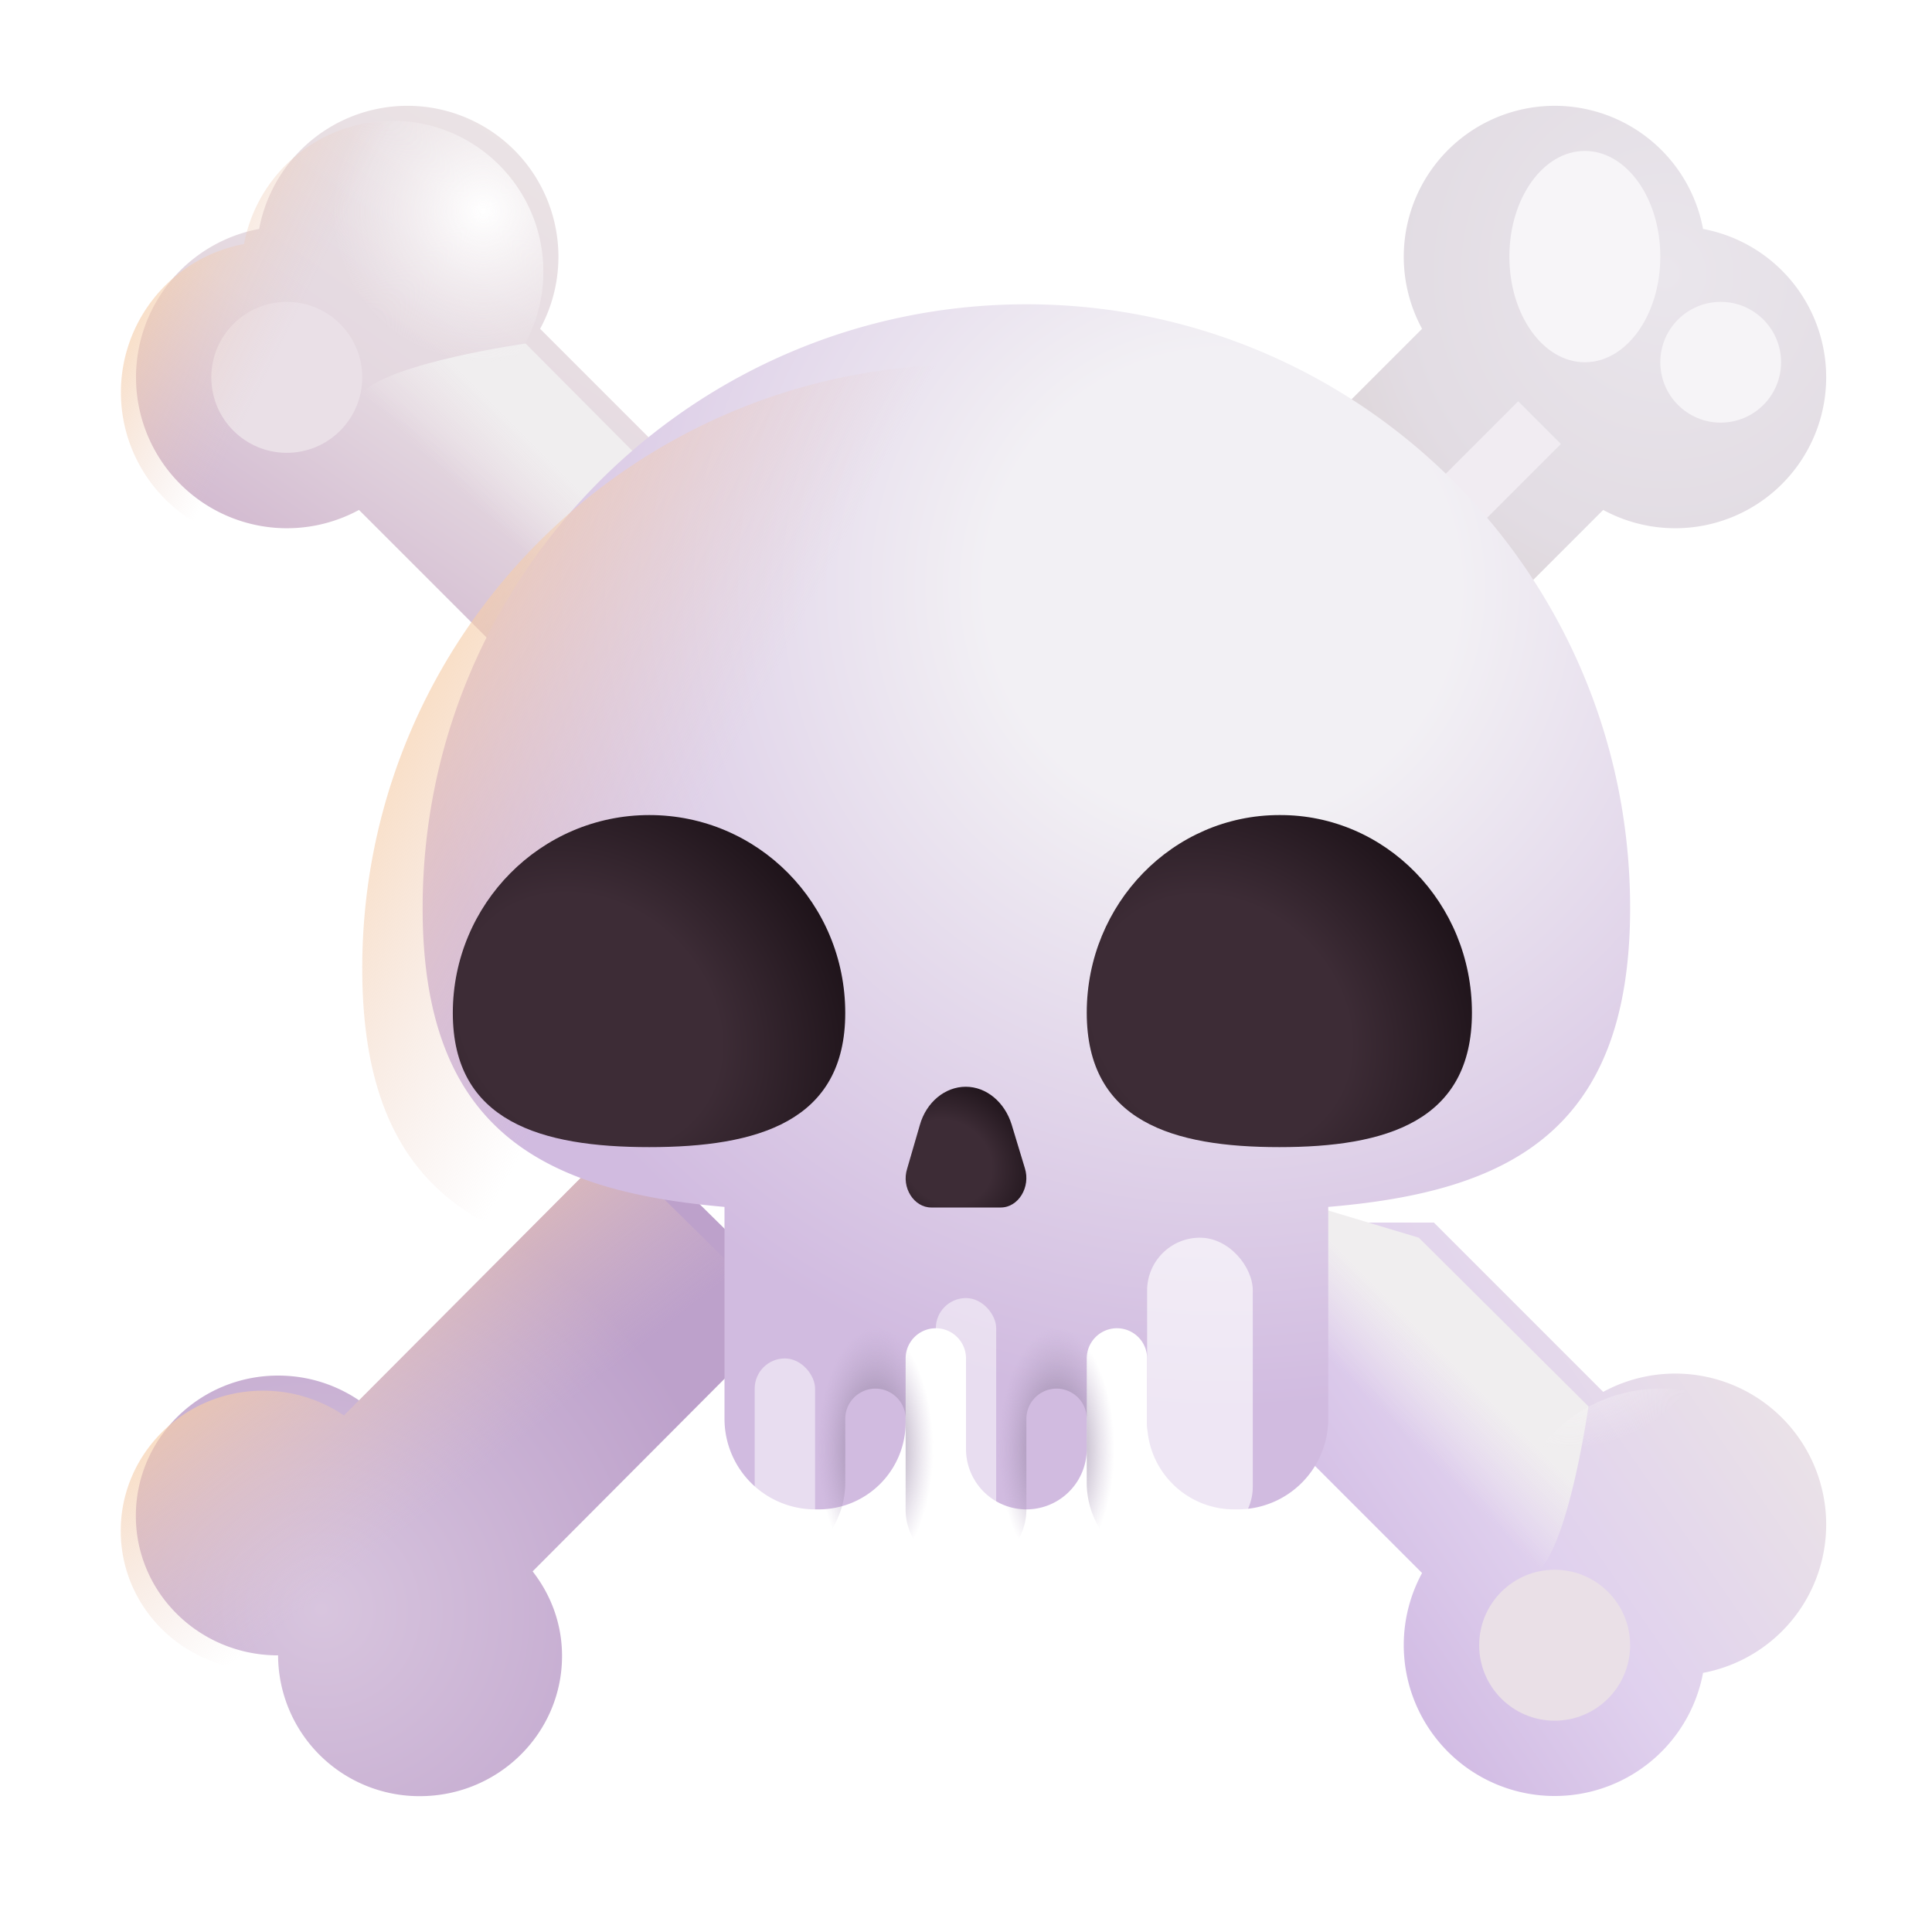
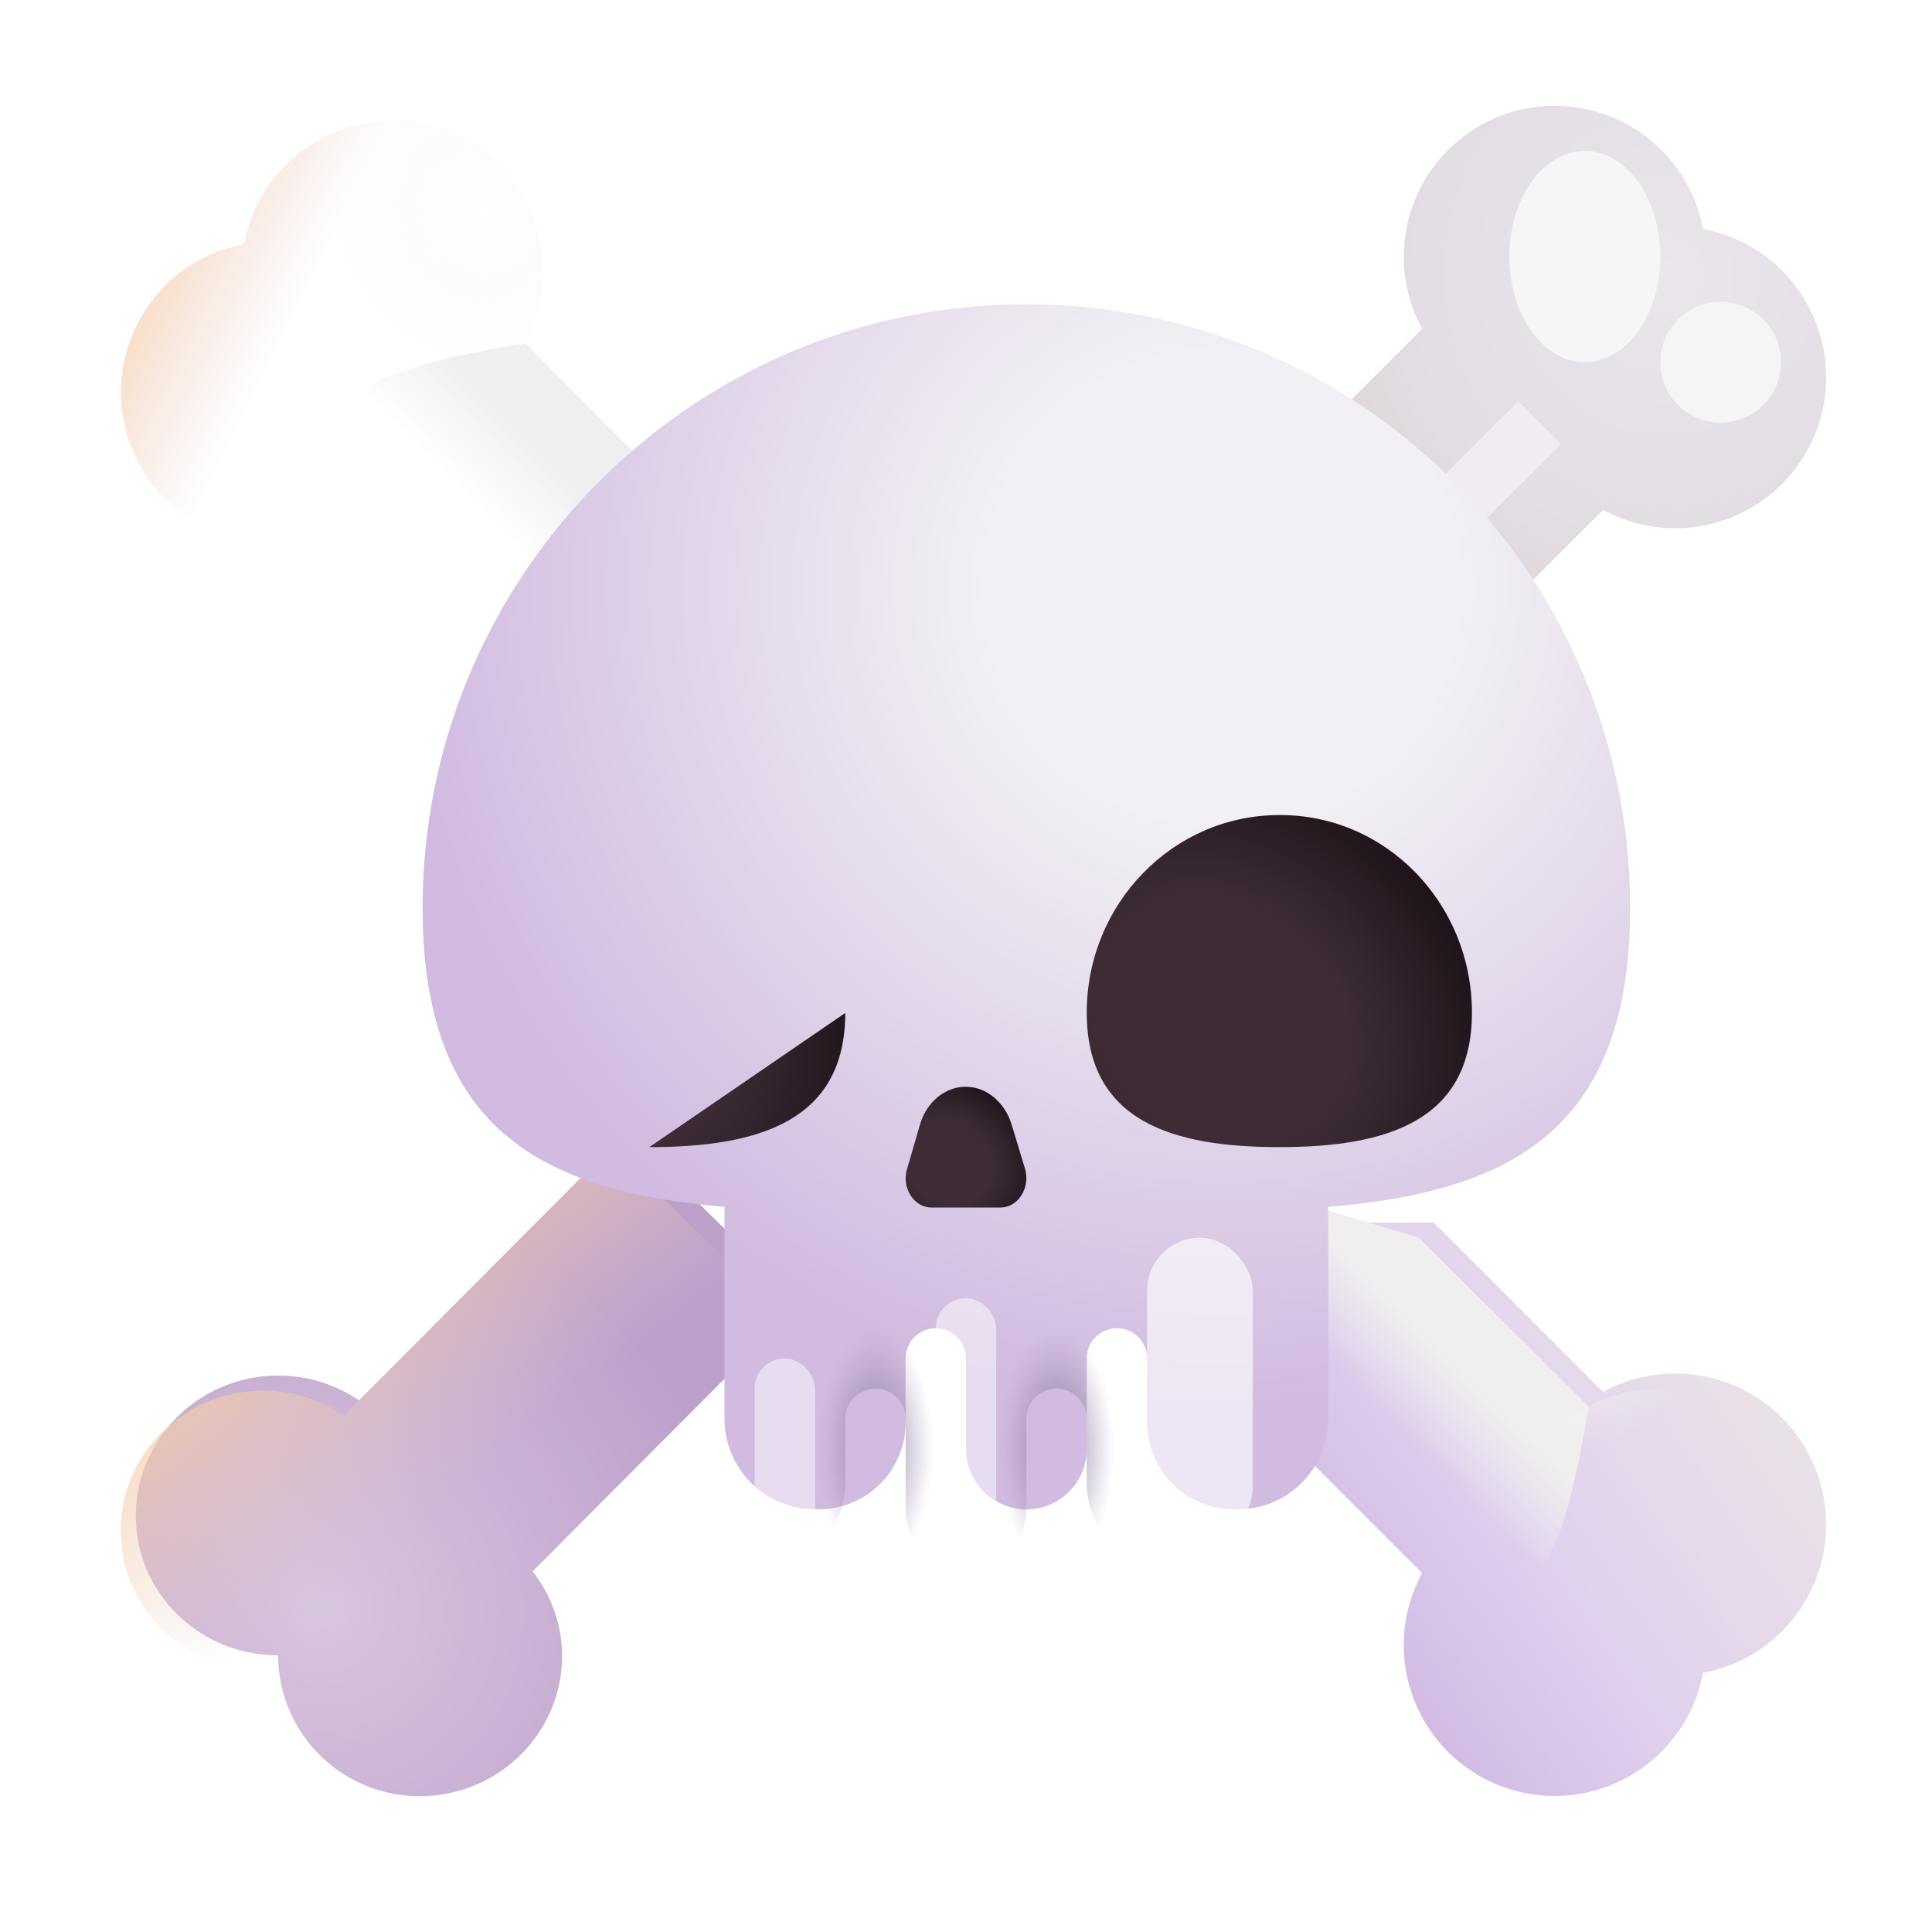
<svg xmlns="http://www.w3.org/2000/svg" fill="none" viewBox="0 0 32 32">
  <g filter="url(#svg-9d6dfe66-c20b-4fab-998a-2d554d139a22-a)">
    <path fill="url(#svg-3e714889-5708-4e61-8e07-37bd84207495-b)" d="M23.304 5.696 20.5 8.5V12H23l3.304-3.304a2.5 2.5 0 1 0 1.654-4.654 2.5 2.5 0 1 0-4.654 1.654" />
  </g>
  <g filter="url(#svg-a54bc324-4069-4024-aaf1-9c7a36a7b026-c)">
-     <path fill="url(#svg-c9ba48a2-49df-4613-8ebc-3925a454baaf-d)" d="M8.696 5.696 11.5 8.5V12H9L5.696 8.696a2.5 2.5 0 1 1-1.654-4.654 2.5 2.5 0 1 1 4.654 1.654" />
-   </g>
+     </g>
  <path fill="url(#svg-d175c985-b8d7-4b73-89e6-c5c84d98a519-e)" d="M6 6.5c.5-.5 2.706-.81 2.706-.81L11.5 8.5l1.5 5s-5.794-5.611-7-7" />
  <circle cx="6.5" cy="4.5" r="2.5" fill="url(#svg-e6ec76c5-f537-49a7-8e99-b709a5dd6e1e-f)" />
  <g filter="url(#svg-1d625626-fa87-4423-a8d1-768403b53442-g)">
-     <circle cx="4.75" cy="6.25" r="1.25" fill="#EAE0E7" />
-   </g>
+     </g>
  <path fill="url(#svg-a70a2dd4-99af-4aa2-9c02-bddcdb1ef658-h)" d="M8.696 5.696 11.5 8.5V12H9L5.696 8.696a2.5 2.5 0 1 1-1.654-4.654 2.5 2.5 0 1 1 4.654 1.654" />
  <g filter="url(#svg-1095acd2-0371-46ce-84f8-2ef525f247e6-i)">
    <path fill="url(#svg-bc74b1f4-2b71-4688-9ff0-3ebbdce907c2-j)" d="M26.304 23.304 23.5 20.5H20V23l3.304 3.304a2.5 2.5 0 1 0 4.654 1.654 2.5 2.5 0 1 0-1.654-4.654" />
  </g>
  <path fill="url(#svg-04b59b47-cb95-4616-9058-ead926ce5f41-k)" d="M25.5 26c.5-.5.81-2.706.81-2.706L23.5 20.5l-5-1.5s5.611 5.794 7 7" />
  <circle r="2.5" fill="url(#svg-fb9d6550-aa73-4fe3-91bc-a26a616fbe1d-l)" transform="matrix(0 -1 -1 0 27.5 25.5)" />
  <g filter="url(#svg-9602c6fd-5a4f-40b0-9eb5-19fbe8b617ed-m)">
-     <circle r="1.25" fill="#EAE0E7" transform="matrix(0 -1 -1 0 25.75 27.25)" />
-   </g>
+     </g>
  <g filter="url(#svg-4af68f47-3de4-4aa4-a4b4-988bccea10dd-n)">
    <path fill="url(#svg-9c5b6269-880f-4327-9596-a610cd5e06be-o)" d="M4.356 27.668c-1.3 0-2.356-1.031-2.356-2.312s1.056-2.322 2.356-2.322c.498 0 .955.15 1.341.41L10.126 19 13 21.833l-4.428 4.444c.304.39.487.87.487 1.4C9.06 28.96 8.003 30 6.703 30a2.34 2.34 0 0 1-2.347-2.332" />
  </g>
  <g filter="url(#svg-21afd5f8-4639-4906-b4e4-9174b043032a-p)">
    <path stroke="#F1ECF2" d="m25.5 7-3 3" />
  </g>
  <path fill="url(#svg-84985aec-19cf-40cd-a068-7969af90768e-q)" d="M4.356 27.668c-1.3 0-2.356-1.031-2.356-2.312s1.056-2.322 2.356-2.322c.498 0 .955.15 1.341.41L10.126 19 13 21.833l-4.428 4.444c.304.39.487.87.487 1.4C9.06 28.96 8.003 30 6.703 30a2.34 2.34 0 0 1-2.347-2.332" />
  <g filter="url(#svg-d66a5694-18c3-4e6b-a8b6-734227131bb6-r)">
    <path fill="url(#svg-b5764718-ae45-45de-bf77-414d03ce8e1a-s)" d="M16 6.04c-5.52 0-10 4.48-10 10 0 3.7 2.01 4.69 5 4.95v3.51a1.5 1.5 0 0 0 1.5 1.5h.06A1.44 1.44 0 0 0 14 24.56V23.5a.5.5 0 0 1 1 0V25a1 1 0 1 0 2 0v-1.5a.5.5 0 0 1 1 0v1.06c0 .795.645 1.44 1.44 1.44h.06a1.5 1.5 0 0 0 1.5-1.5v-3.51c2.99-.25 5-1.25 5-4.95 0-5.53-4.48-10-10-10" />
  </g>
-   <path fill="url(#svg-e5529170-bb78-43d6-bdb3-d0398f50329f-t)" d="M16 6.04c-5.52 0-10 4.48-10 10 0 3.7 2.01 4.69 5 4.95v3.51a1.5 1.5 0 0 0 1.5 1.5h.06A1.44 1.44 0 0 0 14 24.56V23.5a.5.5 0 0 1 1 0V25a1 1 0 1 0 2 0v-1.5a.5.5 0 0 1 1 0v1.06c0 .795.645 1.44 1.44 1.44h.06a1.5 1.5 0 0 0 1.5-1.5v-3.51c2.99-.25 5-1.25 5-4.95 0-5.53-4.48-10-10-10" />
  <path fill="url(#svg-f3e233cc-0872-4421-97a0-de97702c1388-u)" fill-rule="evenodd" d="M15.646 25.936c.22-.523.354-1.198.354-1.936 0-1.657-.672-3-1.5-3S13 22.343 13 24c0 .674.111 1.296.299 1.796A1.44 1.44 0 0 0 14 24.56V23.5a.5.5 0 0 1 1 0V25a1 1 0 0 0 .646.936" clip-rule="evenodd" />
  <g filter="url(#svg-bb53ce5e-1c88-4110-8e99-1a7cbec920ee-v)" opacity=".5">
    <rect width="1" height="3" x="12.5" y="22.5" fill="#fff" rx=".5" />
  </g>
  <g filter="url(#svg-02eb66ca-d56d-4b4d-814d-2ea6138b6c70-w)" opacity=".5">
    <rect width="1" height="4" x="15.5" y="21.5" fill="#fff" rx=".5" />
  </g>
  <g filter="url(#svg-f0208919-0088-4524-9040-594662d32fca-x)" opacity=".64">
    <rect width="1.75" height="5" x="19" y="20.5" fill="#fff" rx=".875" />
  </g>
  <path fill="url(#svg-d952c118-6d50-4668-819e-6bd05d1c2583-y)" fill-rule="evenodd" d="M18.701 25.796c.188-.5.299-1.122.299-1.796 0-1.657-.672-3-1.5-3S16 22.343 16 24c0 .738.133 1.413.354 1.936A1 1 0 0 0 17 25v-1.5a.5.5 0 1 1 1 0v1.06c0 .525.281.985.701 1.236" clip-rule="evenodd" />
-   <path fill="url(#svg-e9f70910-d22b-4dcc-9268-0558cc1a7646-z)" d="M14 16.778C14 18.58 12.545 19 10.755 19S7.5 18.58 7.5 16.778 8.955 13.5 10.755 13.5 14 14.965 14 16.778" />
+   <path fill="url(#svg-e9f70910-d22b-4dcc-9268-0558cc1a7646-z)" d="M14 16.778C14 18.58 12.545 19 10.755 19" />
  <path fill="url(#svg-6c677e64-93a1-4c23-82b2-2507f2b5014b-A)" d="M24.38 16.773c0 1.806-1.43 2.227-3.19 2.227S18 18.58 18 16.773s1.43-3.273 3.19-3.273c1.76-.01 3.19 1.457 3.19 3.273" />
  <path fill="url(#svg-fa63590c-b1c3-4f24-8fe6-2338c7353c76-B)" d="M16.575 20h-1.15c-.287 0-.499-.33-.4-.642l.211-.726c.107-.377.417-.632.76-.632.342 0 .644.255.759.623l.22.726c.098.311-.106.651-.4.651" />
  <g filter="url(#svg-a45992bc-8acb-423a-a1c8-dc8f0e4863b3-C)">
    <ellipse cx="26.25" cy="4.25" fill="#F7F5F8" rx="1.25" ry="1.75" />
  </g>
  <g filter="url(#svg-3b03b95d-4c02-4206-ba98-be9169e748c4-D)">
    <circle cx="28.5" cy="6" r="1" fill="#F6F4F7" />
  </g>
  <defs>
    <filter id="svg-9d6dfe66-c20b-4fab-998a-2d554d139a22-a" width="9.75" height="10.25" x="20.5" y="1.75" color-interpolation-filters="sRGB" filterUnits="userSpaceOnUse">
      <feFlood flood-opacity="0" result="BackgroundImageFix" />
      <feBlend in="SourceGraphic" in2="BackgroundImageFix" result="shape" />
      <feColorMatrix in="SourceAlpha" result="hardAlpha" values="0 0 0 0 0 0 0 0 0 0 0 0 0 0 0 0 0 0 127 0" />
      <feOffset dx=".25" dy="-.25" />
      <feGaussianBlur stdDeviation=".5" />
      <feComposite in2="hardAlpha" k2="-1" k3="1" operator="arithmetic" />
      <feColorMatrix values="0 0 0 0 0.749 0 0 0 0 0.677 0 0 0 0 0.812 0 0 0 1 0" />
      <feBlend in2="shape" result="effect1_innerShadow_31_1457" />
    </filter>
    <filter id="svg-a54bc324-4069-4024-aaf1-9c7a36a7b026-c" width="9.75" height="10.25" x="2" y="1.75" color-interpolation-filters="sRGB" filterUnits="userSpaceOnUse">
      <feFlood flood-opacity="0" result="BackgroundImageFix" />
      <feBlend in="SourceGraphic" in2="BackgroundImageFix" result="shape" />
      <feColorMatrix in="SourceAlpha" result="hardAlpha" values="0 0 0 0 0 0 0 0 0 0 0 0 0 0 0 0 0 0 127 0" />
      <feOffset dx=".25" dy="-.25" />
      <feGaussianBlur stdDeviation=".5" />
      <feComposite in2="hardAlpha" k2="-1" k3="1" operator="arithmetic" />
      <feColorMatrix values="0 0 0 0 0.779 0 0 0 0 0.702 0 0 0 0 0.772 0 0 0 1 0" />
      <feBlend in2="shape" result="effect1_innerShadow_31_1457" />
    </filter>
    <filter id="svg-1d625626-fa87-4423-a8d1-768403b53442-g" width="4.5" height="4.5" x="2.5" y="4" color-interpolation-filters="sRGB" filterUnits="userSpaceOnUse">
      <feFlood flood-opacity="0" result="BackgroundImageFix" />
      <feBlend in="SourceGraphic" in2="BackgroundImageFix" result="shape" />
      <feGaussianBlur result="effect1_foregroundBlur_31_1457" stdDeviation=".5" />
    </filter>
    <filter id="svg-1095acd2-0371-46ce-84f8-2ef525f247e6-i" width="10.25" height="9.75" x="20" y="20.25" color-interpolation-filters="sRGB" filterUnits="userSpaceOnUse">
      <feFlood flood-opacity="0" result="BackgroundImageFix" />
      <feBlend in="SourceGraphic" in2="BackgroundImageFix" result="shape" />
      <feColorMatrix in="SourceAlpha" result="hardAlpha" values="0 0 0 0 0 0 0 0 0 0 0 0 0 0 0 0 0 0 127 0" />
      <feOffset dx=".25" dy="-.25" />
      <feGaussianBlur stdDeviation=".5" />
      <feComposite in2="hardAlpha" k2="-1" k3="1" operator="arithmetic" />
      <feColorMatrix values="0 0 0 0 0.798 0 0 0 0 0.685 0 0 0 0 0.883 0 0 0 1 0" />
      <feBlend in2="shape" result="effect1_innerShadow_31_1457" />
    </filter>
    <filter id="svg-9602c6fd-5a4f-40b0-9eb5-19fbe8b617ed-m" width="4.5" height="4.5" x="23.5" y="25" color-interpolation-filters="sRGB" filterUnits="userSpaceOnUse">
      <feFlood flood-opacity="0" result="BackgroundImageFix" />
      <feBlend in="SourceGraphic" in2="BackgroundImageFix" result="shape" />
      <feGaussianBlur result="effect1_foregroundBlur_31_1457" stdDeviation=".5" />
    </filter>
    <filter id="svg-4af68f47-3de4-4aa4-a4b4-988bccea10dd-n" width="11.25" height="11.25" x="2" y="18.75" color-interpolation-filters="sRGB" filterUnits="userSpaceOnUse">
      <feFlood flood-opacity="0" result="BackgroundImageFix" />
      <feBlend in="SourceGraphic" in2="BackgroundImageFix" result="shape" />
      <feColorMatrix in="SourceAlpha" result="hardAlpha" values="0 0 0 0 0 0 0 0 0 0 0 0 0 0 0 0 0 0 127 0" />
      <feOffset dx=".25" dy="-.25" />
      <feGaussianBlur stdDeviation=".5" />
      <feComposite in2="hardAlpha" k2="-1" k3="1" operator="arithmetic" />
      <feColorMatrix values="0 0 0 0 0.79 0 0 0 0 0.633 0 0 0 0 0.887 0 0 0 1 0" />
      <feBlend in2="shape" result="effect1_innerShadow_31_1457" />
    </filter>
    <filter id="svg-21afd5f8-4639-4906-b4e4-9174b043032a-p" width="5.707" height="5.707" x="21.146" y="5.646" color-interpolation-filters="sRGB" filterUnits="userSpaceOnUse">
      <feFlood flood-opacity="0" result="BackgroundImageFix" />
      <feBlend in="SourceGraphic" in2="BackgroundImageFix" result="shape" />
      <feGaussianBlur result="effect1_foregroundBlur_31_1457" stdDeviation=".5" />
    </filter>
    <filter id="svg-d66a5694-18c3-4e6b-a8b6-734227131bb6-r" width="21" height="20.96" x="6" y="5.04" color-interpolation-filters="sRGB" filterUnits="userSpaceOnUse">
      <feFlood flood-opacity="0" result="BackgroundImageFix" />
      <feBlend in="SourceGraphic" in2="BackgroundImageFix" result="shape" />
      <feColorMatrix in="SourceAlpha" result="hardAlpha" values="0 0 0 0 0 0 0 0 0 0 0 0 0 0 0 0 0 0 127 0" />
      <feOffset dx="1" dy="-1" />
      <feGaussianBlur stdDeviation="1.5" />
      <feComposite in2="hardAlpha" k2="-1" k3="1" operator="arithmetic" />
      <feColorMatrix values="0 0 0 0 0.801 0 0 0 0 0.658 0 0 0 0 0.912 0 0 0 1 0" />
      <feBlend in2="shape" result="effect1_innerShadow_31_1457" />
    </filter>
    <filter id="svg-bb53ce5e-1c88-4110-8e99-1a7cbec920ee-v" width="3" height="5" x="11.5" y="21.5" color-interpolation-filters="sRGB" filterUnits="userSpaceOnUse">
      <feFlood flood-opacity="0" result="BackgroundImageFix" />
      <feBlend in="SourceGraphic" in2="BackgroundImageFix" result="shape" />
      <feGaussianBlur result="effect1_foregroundBlur_31_1457" stdDeviation=".5" />
    </filter>
    <filter id="svg-02eb66ca-d56d-4b4d-814d-2ea6138b6c70-w" width="3" height="6" x="14.5" y="20.5" color-interpolation-filters="sRGB" filterUnits="userSpaceOnUse">
      <feFlood flood-opacity="0" result="BackgroundImageFix" />
      <feBlend in="SourceGraphic" in2="BackgroundImageFix" result="shape" />
      <feGaussianBlur result="effect1_foregroundBlur_31_1457" stdDeviation=".5" />
    </filter>
    <filter id="svg-f0208919-0088-4524-9040-594662d32fca-x" width="3.75" height="7" x="18" y="19.5" color-interpolation-filters="sRGB" filterUnits="userSpaceOnUse">
      <feFlood flood-opacity="0" result="BackgroundImageFix" />
      <feBlend in="SourceGraphic" in2="BackgroundImageFix" result="shape" />
      <feGaussianBlur result="effect1_foregroundBlur_31_1457" stdDeviation=".5" />
    </filter>
    <filter id="svg-a45992bc-8acb-423a-a1c8-dc8f0e4863b3-C" width="4.5" height="5.5" x="24" y="1.5" color-interpolation-filters="sRGB" filterUnits="userSpaceOnUse">
      <feFlood flood-opacity="0" result="BackgroundImageFix" />
      <feBlend in="SourceGraphic" in2="BackgroundImageFix" result="shape" />
      <feGaussianBlur result="effect1_foregroundBlur_31_1457" stdDeviation=".5" />
    </filter>
    <filter id="svg-3b03b95d-4c02-4206-ba98-be9169e748c4-D" width="4" height="4" x="26.5" y="4" color-interpolation-filters="sRGB" filterUnits="userSpaceOnUse">
      <feFlood flood-opacity="0" result="BackgroundImageFix" />
      <feBlend in="SourceGraphic" in2="BackgroundImageFix" result="shape" />
      <feGaussianBlur result="effect1_foregroundBlur_31_1457" stdDeviation=".5" />
    </filter>
    <radialGradient id="svg-3e714889-5708-4e61-8e07-37bd84207495-b" cx="0" cy="0" r="1" gradientTransform="matrix(7.021 0 0 7.443 27.325 4.778)" gradientUnits="userSpaceOnUse">
      <stop stop-color="#EAE6EC" />
      <stop offset=".64" stop-color="#E2DCE3" />
      <stop offset=".989" stop-color="#DAD1D1" />
    </radialGradient>
    <radialGradient id="svg-e6ec76c5-f537-49a7-8e99-b709a5dd6e1e-f" cx="0" cy="0" r="1" gradientTransform="matrix(-2 1.5 -1.5 -2 8 3.5)" gradientUnits="userSpaceOnUse">
      <stop stop-color="#fff" />
      <stop offset="1" stop-color="#F7F4F6" stop-opacity="0" />
    </radialGradient>
    <radialGradient id="svg-fb9d6550-aa73-4fe3-91bc-a26a616fbe1d-l" cx="0" cy="0" r="1" gradientTransform="matrix(-2 1.5 -1.5 -2 4 1.5)" gradientUnits="userSpaceOnUse">
      <stop stop-color="#fff" />
      <stop offset="1" stop-color="#F7F4F6" stop-opacity="0" />
    </radialGradient>
    <radialGradient id="svg-9c5b6269-880f-4327-9596-a610cd5e06be-o" cx="0" cy="0" r="1" gradientTransform="rotate(-44.723 35.221 7.31)scale(6.965 7.068)" gradientUnits="userSpaceOnUse">
      <stop stop-color="#D8C5DE" />
      <stop offset=".989" stop-color="#BDA1CB" />
    </radialGradient>
    <radialGradient id="svg-b5764718-ae45-45de-bf77-414d03ce8e1a-s" cx="0" cy="0" r="1" gradientTransform="rotate(125.602 6.865 10.273)scale(18.405 18.419)" gradientUnits="userSpaceOnUse">
      <stop offset=".213" stop-color="#F2F0F4" />
      <stop offset=".743" stop-color="#D1BBE0" />
    </radialGradient>
    <radialGradient id="svg-f3e233cc-0872-4421-97a0-de97702c1388-u" cx="0" cy="0" r="1" gradientTransform="matrix(0 2 -.96 0 14.5 24)" gradientUnits="userSpaceOnUse">
      <stop stop-color="#7A6E85" />
      <stop offset="1" stop-color="#B29EC2" stop-opacity="0" />
    </radialGradient>
    <radialGradient id="svg-d952c118-6d50-4668-819e-6bd05d1c2583-y" cx="0" cy="0" r="1" gradientTransform="matrix(0 2 -.96 0 17.5 24)" gradientUnits="userSpaceOnUse">
      <stop stop-color="#7A6E85" />
      <stop offset="1" stop-color="#B29EC2" stop-opacity="0" />
    </radialGradient>
    <radialGradient id="svg-e9f70910-d22b-4dcc-9268-0558cc1a7646-z" cx="0" cy="0" r="1" gradientTransform="rotate(-48.573 23.646 -2.349)scale(4.395 5.228)" gradientUnits="userSpaceOnUse">
      <stop offset=".445" stop-color="#3D2C36" />
      <stop offset="1" stop-color="#1A1016" />
    </radialGradient>
    <radialGradient id="svg-6c677e64-93a1-4c23-82b2-2507f2b5014b-A" cx="0" cy="0" r="1" gradientTransform="rotate(-49.102 28.646 -13.664)scale(4.36 5.173)" gradientUnits="userSpaceOnUse">
      <stop offset=".445" stop-color="#3D2C36" />
      <stop offset="1" stop-color="#1A1016" />
    </radialGradient>
    <radialGradient id="svg-fa63590c-b1c3-4f24-8fe6-2338c7353c76-B" cx="0" cy="0" r="1" gradientTransform="rotate(-53.251 27.046 -6.03)scale(1.496 1.719)" gradientUnits="userSpaceOnUse">
      <stop offset=".445" stop-color="#3D2C36" />
      <stop offset="1" stop-color="#1A1016" />
    </radialGradient>
    <linearGradient id="svg-c9ba48a2-49df-4613-8ebc-3925a454baaf-d" x1="9" x2="3.5" y1="2" y2="10" gradientUnits="userSpaceOnUse">
      <stop stop-color="#ECE5E6" />
      <stop offset=".566" stop-color="#E4D8E0" />
      <stop offset=".988" stop-color="#CFB4CD" />
    </linearGradient>
    <linearGradient id="svg-d175c985-b8d7-4b73-89e6-c5c84d98a519-e" x1="9.5" x2="8.5" y1="8" y2="9" gradientUnits="userSpaceOnUse">
      <stop stop-color="#F0EEEF" />
      <stop offset="1" stop-color="#F3EEF0" stop-opacity="0" />
    </linearGradient>
    <linearGradient id="svg-a70a2dd4-99af-4aa2-9c02-bddcdb1ef658-h" x1="4.205" x2=".912" y1="6.643" y2="4.996" gradientUnits="userSpaceOnUse">
      <stop stop-color="#E5C9C5" stop-opacity="0" />
      <stop offset="1" stop-color="#FFD099" />
    </linearGradient>
    <linearGradient id="svg-bc74b1f4-2b71-4688-9ff0-3ebbdce907c2-j" x1="30" x2="22" y1="23" y2="28.5" gradientUnits="userSpaceOnUse">
      <stop stop-color="#ECE5E6" />
      <stop offset=".566" stop-color="#E0D1EE" />
      <stop offset=".988" stop-color="#CEB6E1" />
    </linearGradient>
    <linearGradient id="svg-04b59b47-cb95-4616-9058-ead926ce5f41-k" x1="24" x2="23" y1="22.5" y2="23.5" gradientUnits="userSpaceOnUse">
      <stop stop-color="#F0EEEF" />
      <stop offset="1" stop-color="#F3EEF0" stop-opacity="0" />
    </linearGradient>
    <linearGradient id="svg-84985aec-19cf-40cd-a068-7969af90768e-q" x1="6.5" x2="3" y1="25.5" y2="21" gradientUnits="userSpaceOnUse">
      <stop stop-color="#E5C9C5" stop-opacity="0" />
      <stop offset="1" stop-color="#FFD099" />
    </linearGradient>
    <linearGradient id="svg-e5529170-bb78-43d6-bdb3-d0398f50329f-t" x1="10.643" x2="3.863" y1="15.307" y2="11.732" gradientUnits="userSpaceOnUse">
      <stop stop-color="#E5C9C5" stop-opacity="0" />
      <stop offset="1" stop-color="#FFD099" />
    </linearGradient>
  </defs>
</svg>